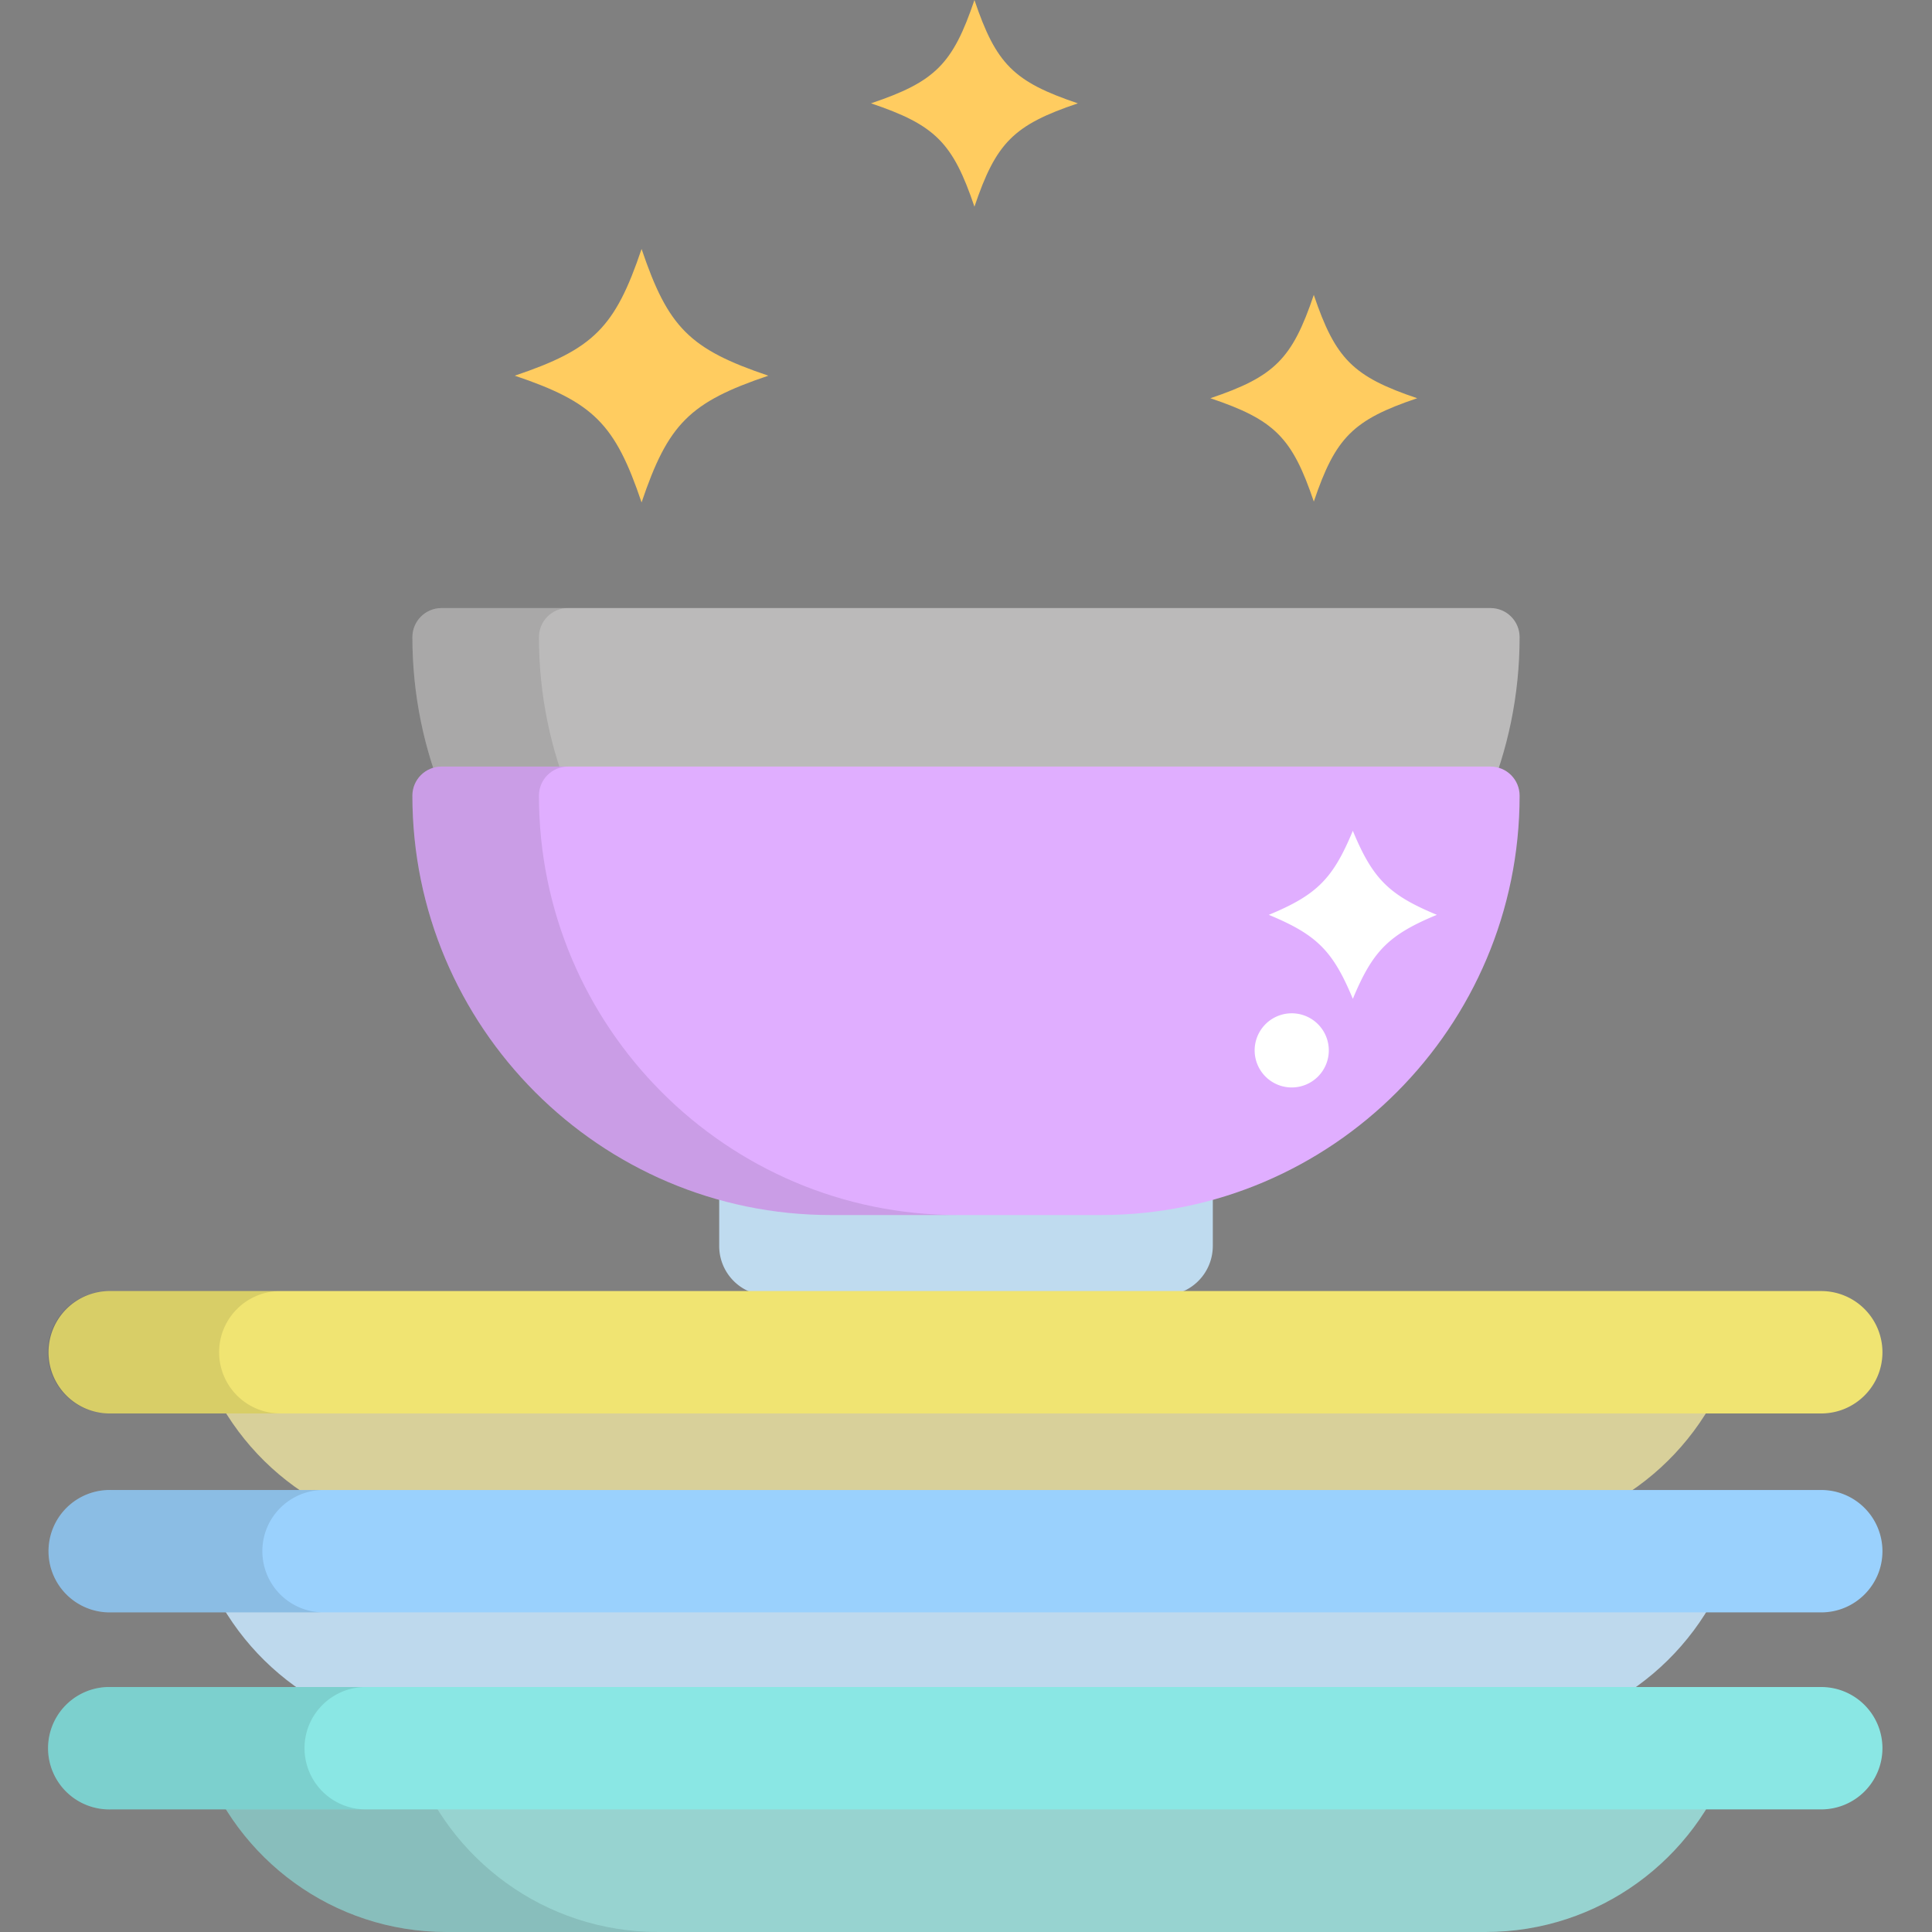
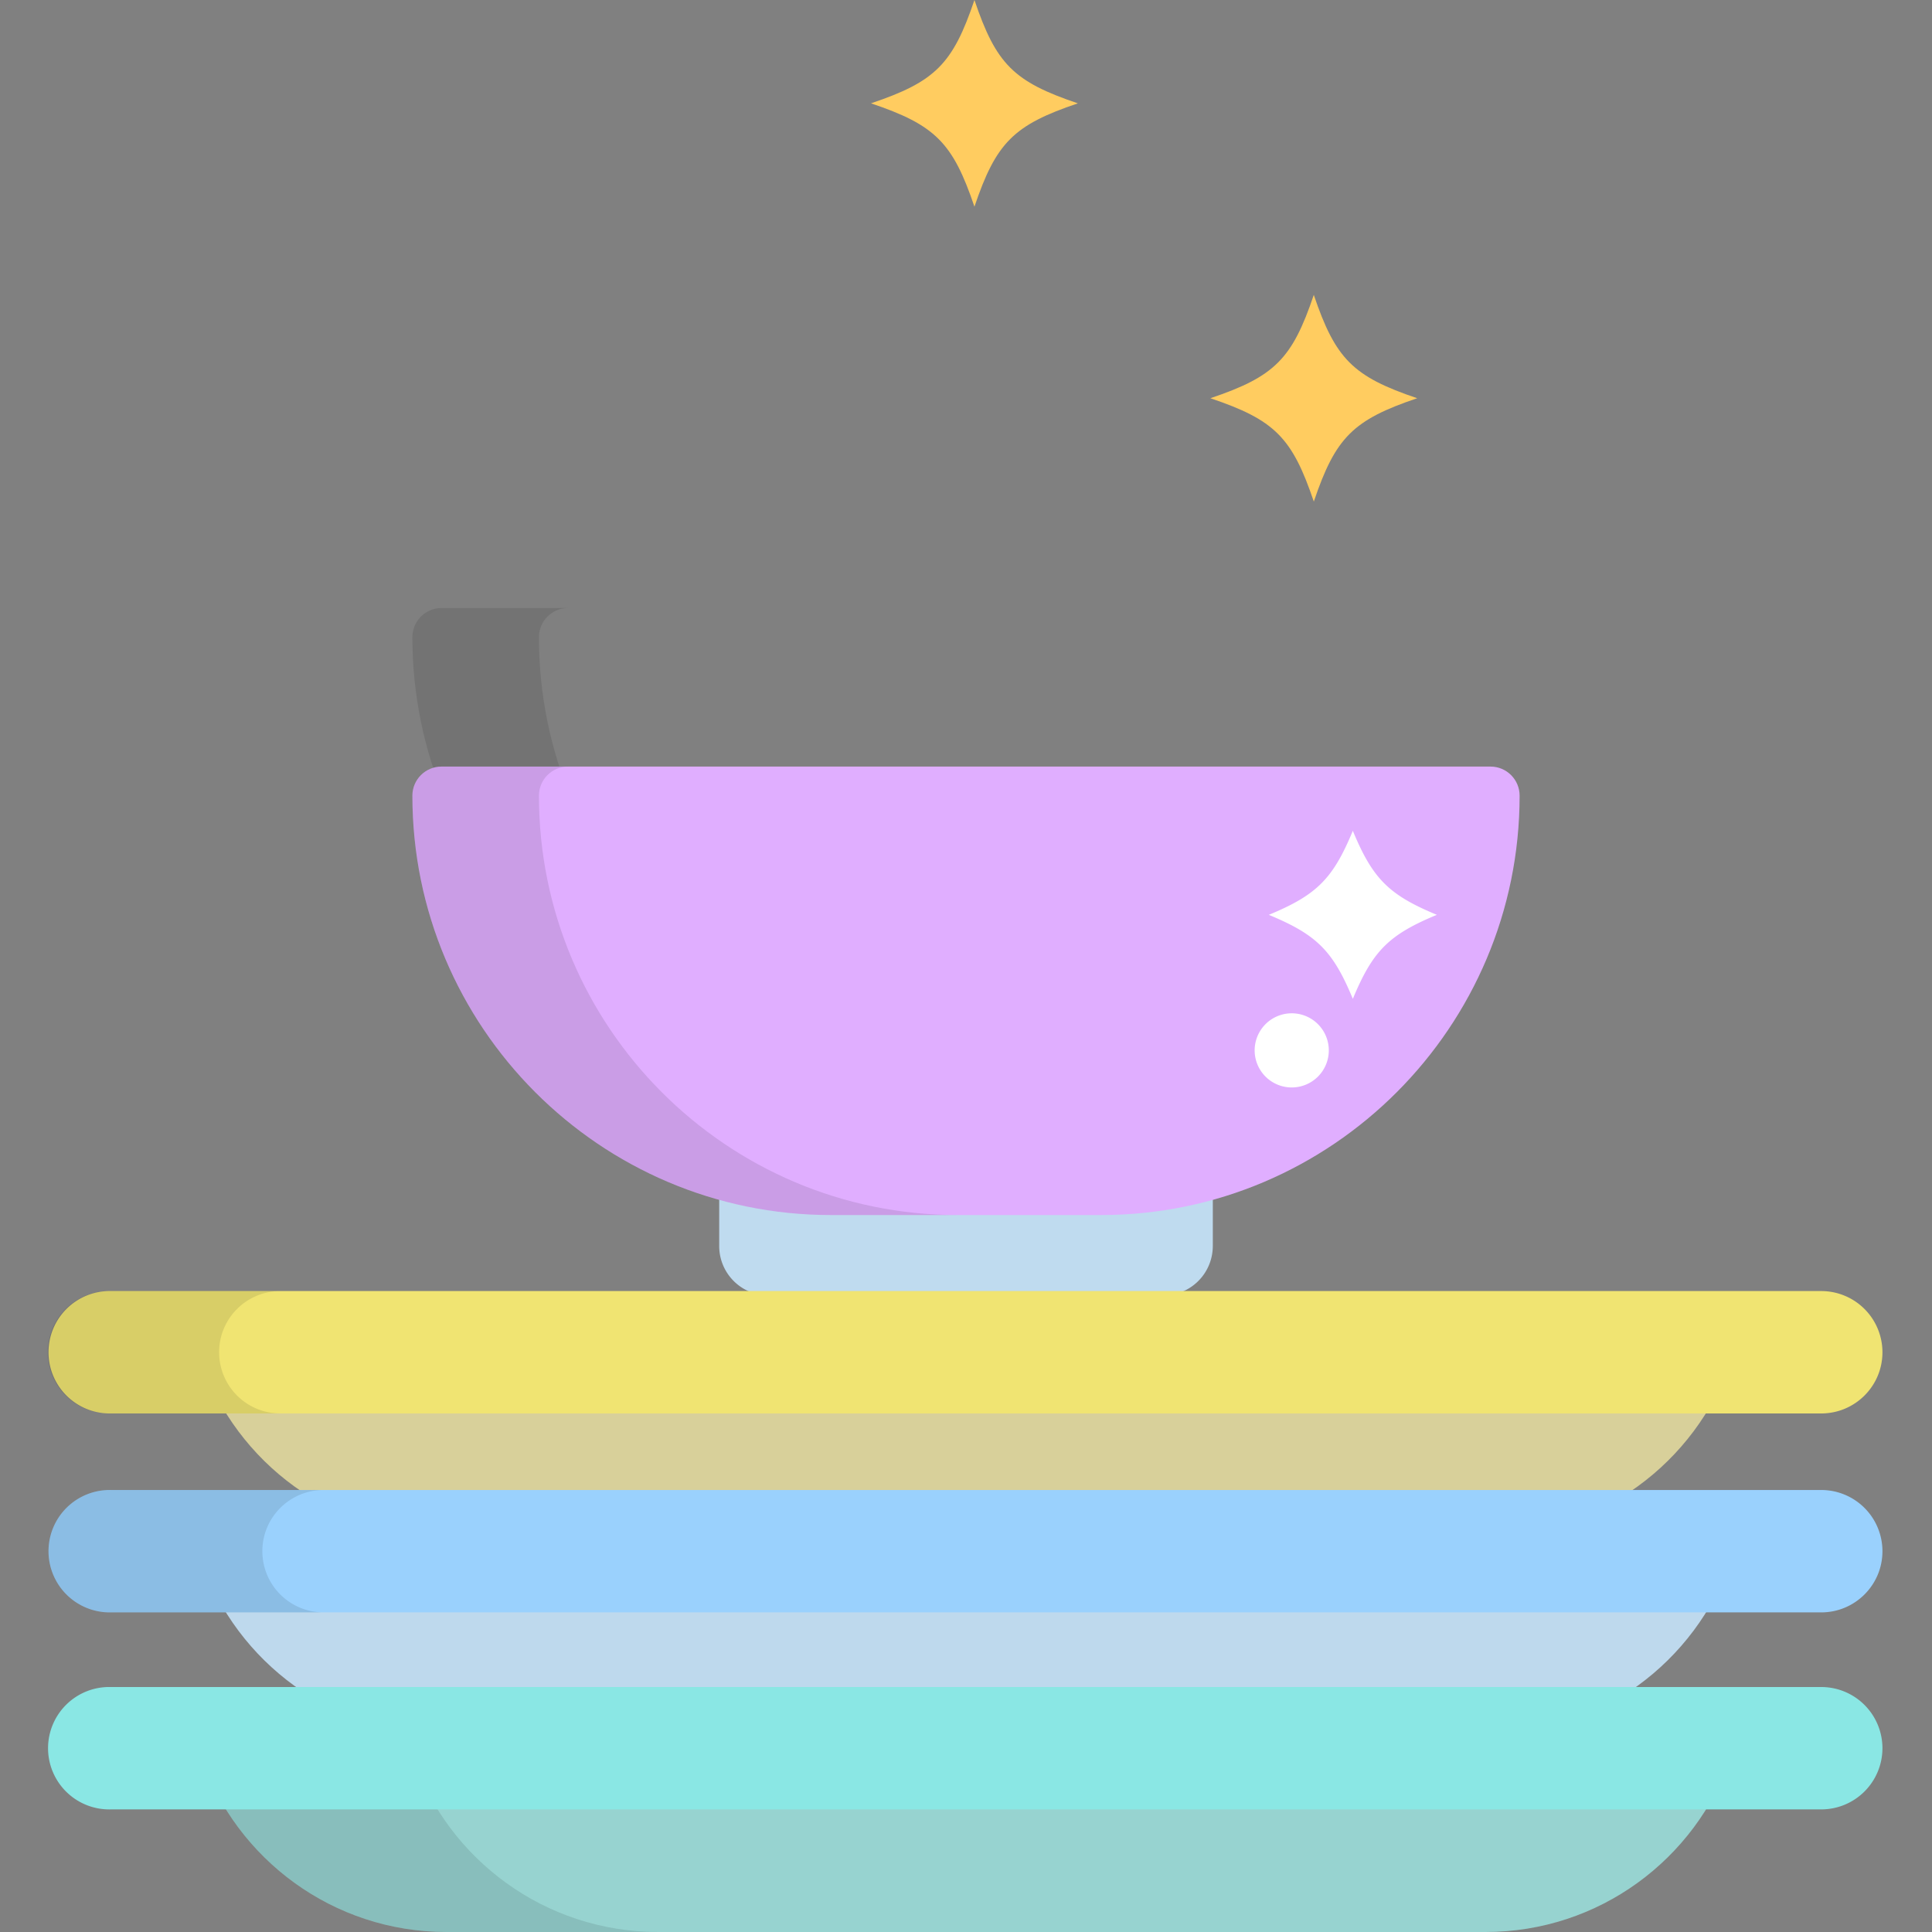
<svg xmlns="http://www.w3.org/2000/svg" width="100" height="100" fill="none">
  <rect width="100%" height="100%" fill="#808080" stroke="none" />
  <g clip-path="url(#prefix__clip0_81_3985)">
    <path d="M10.412 70.46c1.827 5.252 6.819 9.024 12.697 9.024H76.89c5.879 0 10.871-3.772 12.697-9.024H10.412z" fill="#D8D09A" />
    <path d="M62.774 64.493a2.558 2.558 0 01-2.555 2.56H39.781a2.557 2.557 0 01-2.555-2.56v-2.39a2.558 2.558 0 012.555-2.56H60.22a2.558 2.558 0 012.555 2.56v2.39z" fill="#BFDBEF" />
    <path d="M10.412 80.778c1.827 5.252 6.819 9.024 12.697 9.024H76.89c5.879 0 10.871-3.772 12.697-9.025H10.412z" fill="#BED9ED" />
    <path d="M97.435 69.993c0 1.749-1.42 3.167-3.17 3.167H5.735a3.168 3.168 0 110-6.335h88.53a3.169 3.169 0 013.17 3.168z" fill="#F0E472" />
    <path opacity=".1" d="M11.341 69.993c0-1.75 1.42-3.168 3.17-3.168H5.735a3.169 3.169 0 100 6.335h8.776a3.169 3.169 0 01-3.17-3.167z" fill="#000" />
    <path d="M97.435 80.29c0 1.749-1.42 3.167-3.17 3.167H5.735a3.168 3.168 0 110-6.335h88.53a3.169 3.169 0 013.17 3.168z" fill="#9AD1FD" />
    <path opacity=".1" d="M13.579 80.29c0-1.75 1.42-3.168 3.17-3.168H5.735a3.168 3.168 0 100 6.335h11.014a3.169 3.169 0 01-3.17-3.167z" fill="#000" />
-     <path d="M39.772 19.445c-4.074 1.374-5.189 2.488-6.564 6.56-1.375-4.072-2.49-5.185-6.564-6.56 4.075-1.373 5.19-2.487 6.564-6.559 1.375 4.072 2.49 5.186 6.564 6.56zM55.79 5.349c-3.323 1.12-4.232 2.029-5.353 5.349-1.122-3.32-2.03-4.228-5.354-5.35C48.406 4.229 49.315 3.32 50.437 0c1.121 3.32 2.03 4.229 5.353 5.349zM73.356 20.612c-3.323 1.12-4.232 2.029-5.353 5.35-1.122-3.321-2.03-4.23-5.354-5.35 3.323-1.12 4.232-2.029 5.353-5.349 1.122 3.32 2.031 4.229 5.354 5.35z" fill="#FFCC60" />
-     <path d="M43.005 54.686c-11.944 0-21.66-9.737-21.66-21.705 0-.833.674-1.508 1.505-1.508h54.3c.831 0 1.505.675 1.505 1.508 0 11.968-9.717 21.705-21.66 21.705h-13.99z" fill="#BBBABA" />
+     <path d="M39.772 19.445zM55.79 5.349c-3.323 1.12-4.232 2.029-5.353 5.349-1.122-3.32-2.03-4.228-5.354-5.35C48.406 4.229 49.315 3.32 50.437 0c1.121 3.32 2.03 4.229 5.353 5.349zM73.356 20.612c-3.323 1.12-4.232 2.029-5.353 5.35-1.122-3.321-2.03-4.23-5.354-5.35 3.323-1.12 4.232-2.029 5.353-5.349 1.122 3.32 2.031 4.229 5.354 5.35z" fill="#FFCC60" />
    <path opacity=".1" d="M27.895 32.981c0-.833.673-1.508 1.504-1.508h-6.55c-.83 0-1.504.675-1.504 1.508 0 11.968 9.717 21.705 21.66 21.705h6.55c-11.944 0-21.66-9.737-21.66-21.705z" fill="#000" />
    <path d="M43.005 62.89c-11.944 0-21.66-9.737-21.66-21.705 0-.832.674-1.507 1.505-1.507h54.3c.831 0 1.505.675 1.505 1.507 0 11.968-9.717 21.705-21.66 21.705h-13.99z" fill="#E0AEFF" />
    <path opacity=".1" d="M27.895 41.185c0-.832.673-1.507 1.504-1.507h-6.55c-.83 0-1.504.675-1.504 1.507 0 11.968 9.717 21.705 21.66 21.705h6.55c-11.944 0-21.66-9.737-21.66-21.705z" fill="#000" />
    <path d="M10.412 90.975C12.239 96.228 17.232 100 23.11 100H76.89c5.879 0 10.871-3.772 12.697-9.025H10.412z" fill="#97D3D0" />
    <path opacity=".1" d="M21.368 90.975H10.413C12.237 96.228 17.23 100 23.11 100h10.956c-5.88 0-10.872-3.772-12.698-9.025z" fill="#000" />
    <path d="M97.435 90.487a3.169 3.169 0 01-3.17 3.167H5.735a3.168 3.168 0 110-6.334h88.53a3.169 3.169 0 013.17 3.167z" fill="#8AE7E4" />
-     <path opacity=".1" d="M15.762 90.487c0-1.75 1.42-3.167 3.17-3.167H5.735a3.168 3.168 0 100 6.334h13.197a3.169 3.169 0 01-3.17-3.167z" fill="#000" />
    <path d="M65.673 47.352c2.486 1.029 3.32 1.863 4.35 4.349 1.029-2.486 1.863-3.32 4.349-4.35-2.486-1.029-3.32-1.864-4.35-4.349-1.03 2.486-1.863 3.32-4.349 4.35zM66.816 56.286a1.919 1.919 0 100-3.837 1.919 1.919 0 000 3.837z" fill="#fff" />
  </g>
  <defs>
    <clipPath id="prefix__clip0_81_3985">
      <path fill="#fff" d="M0 0h100v100H0z" />
    </clipPath>
  </defs>
</svg>